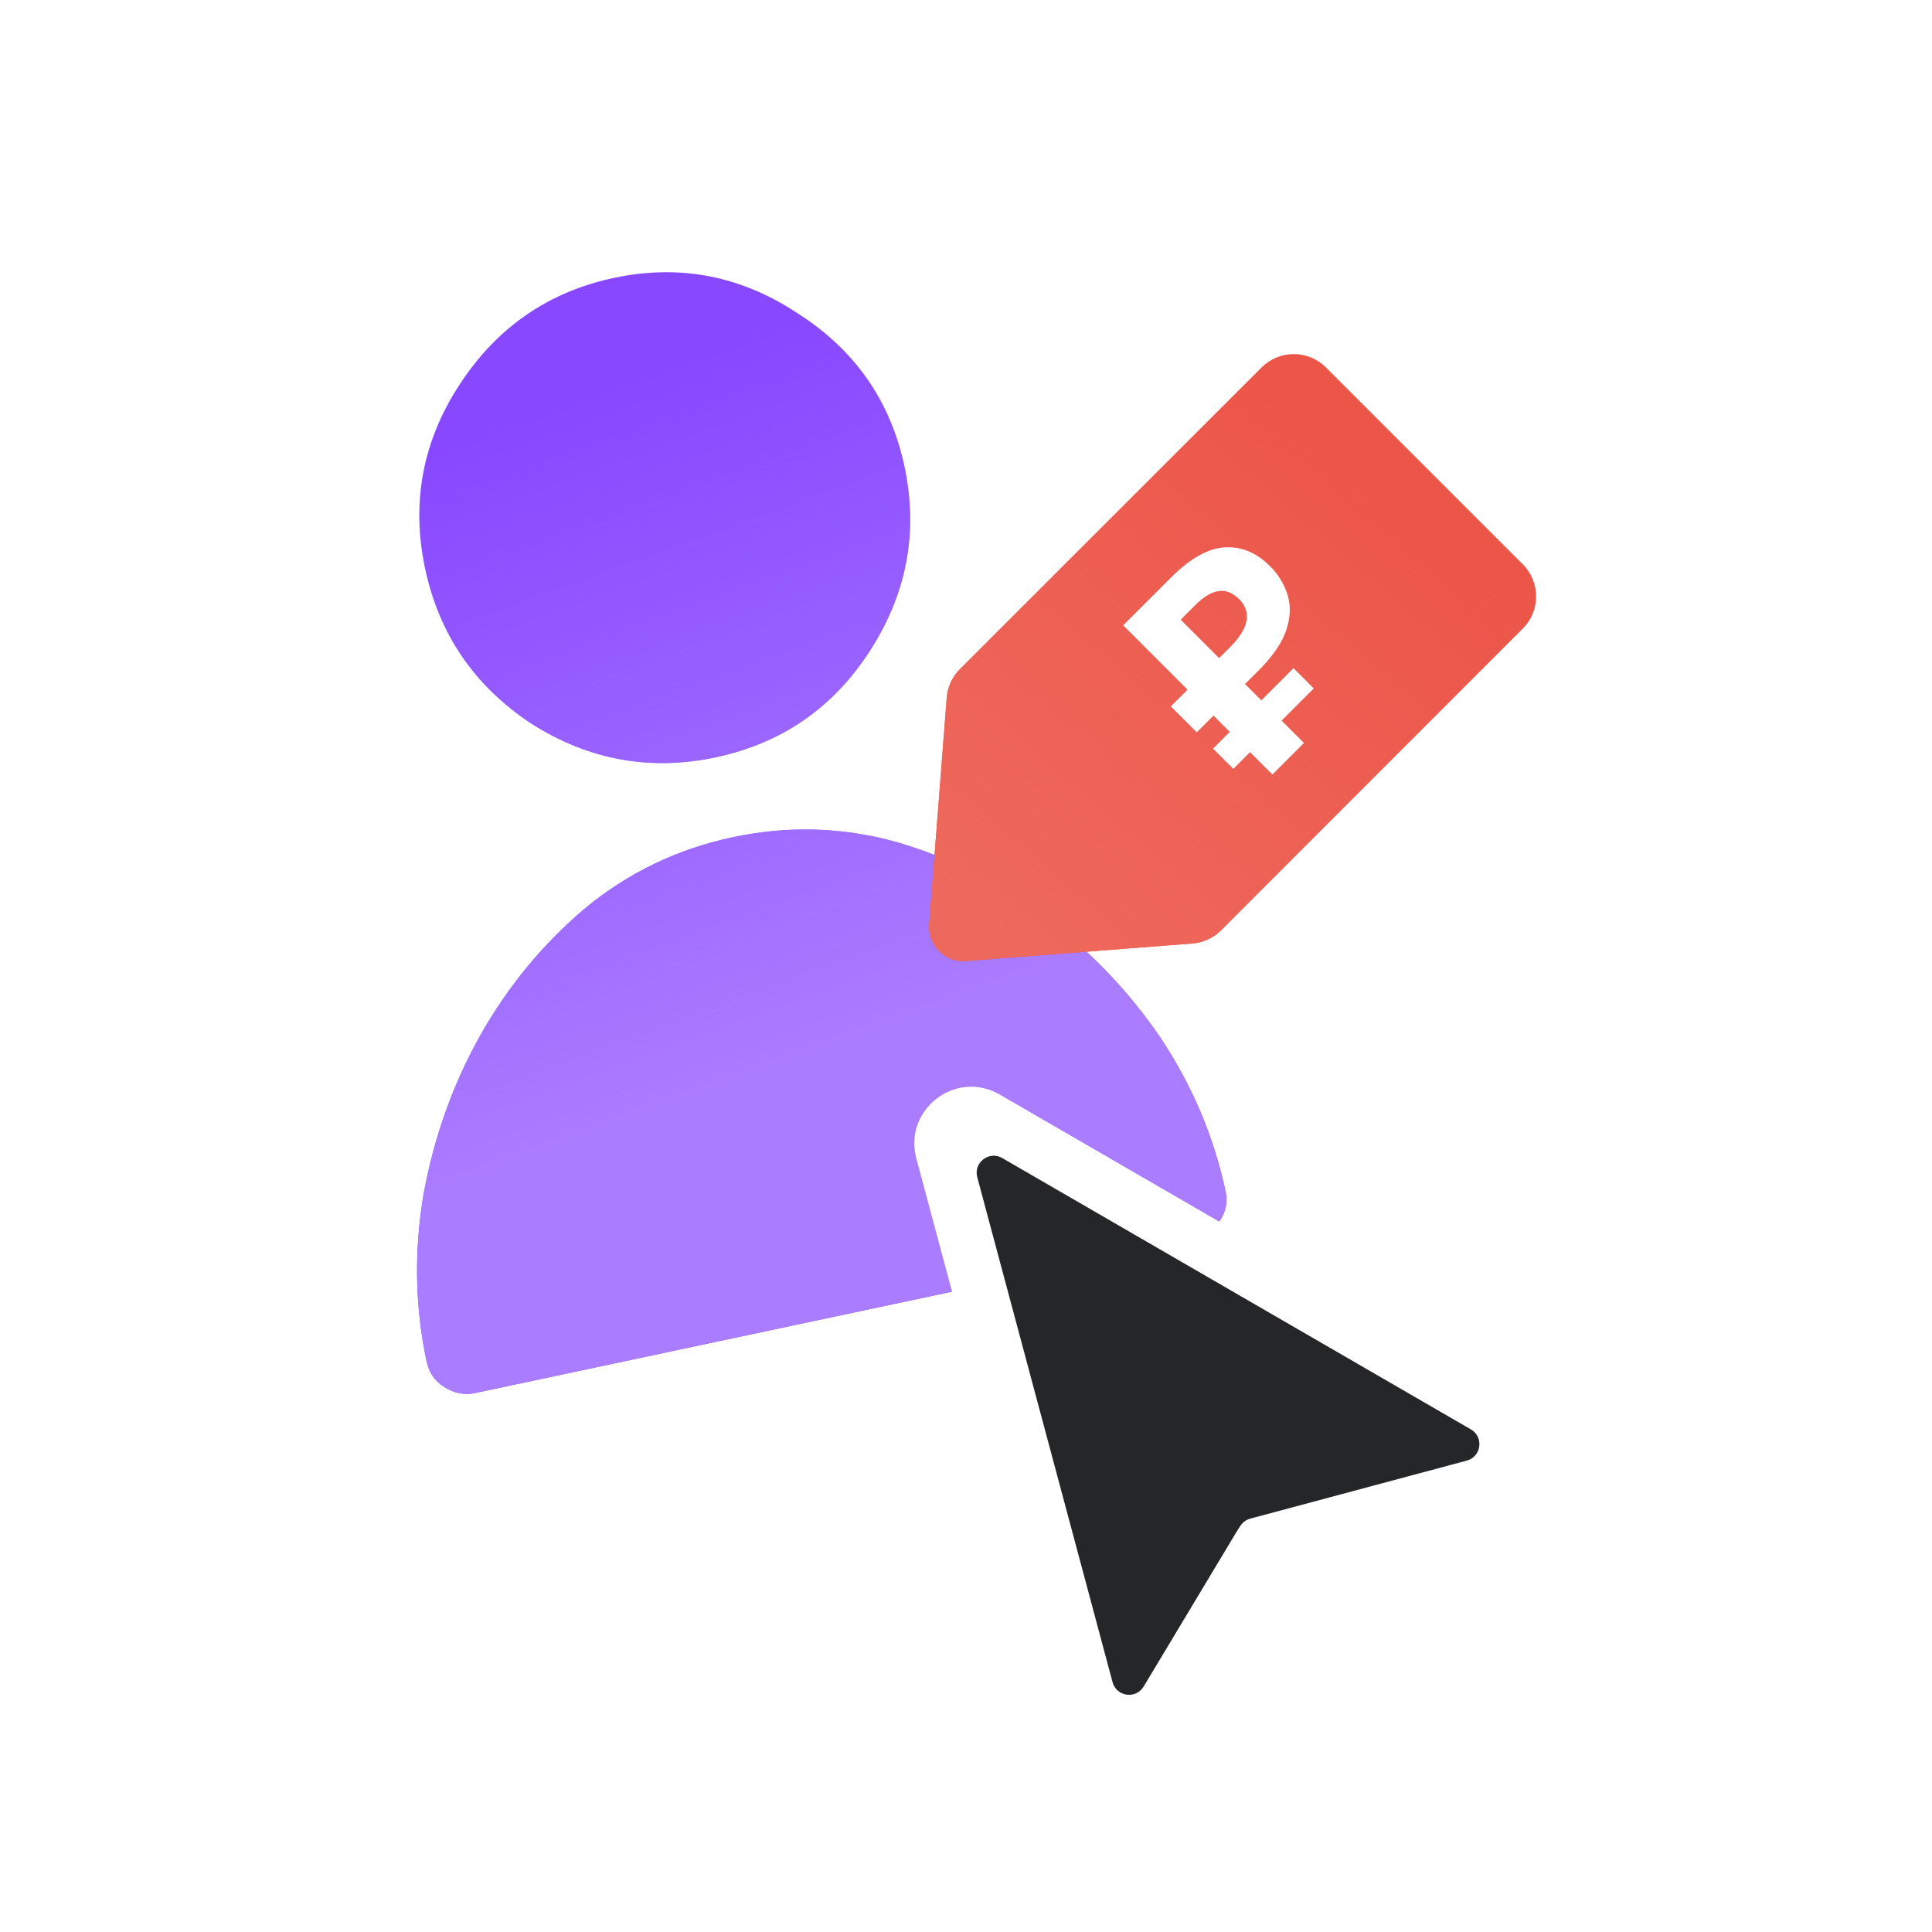
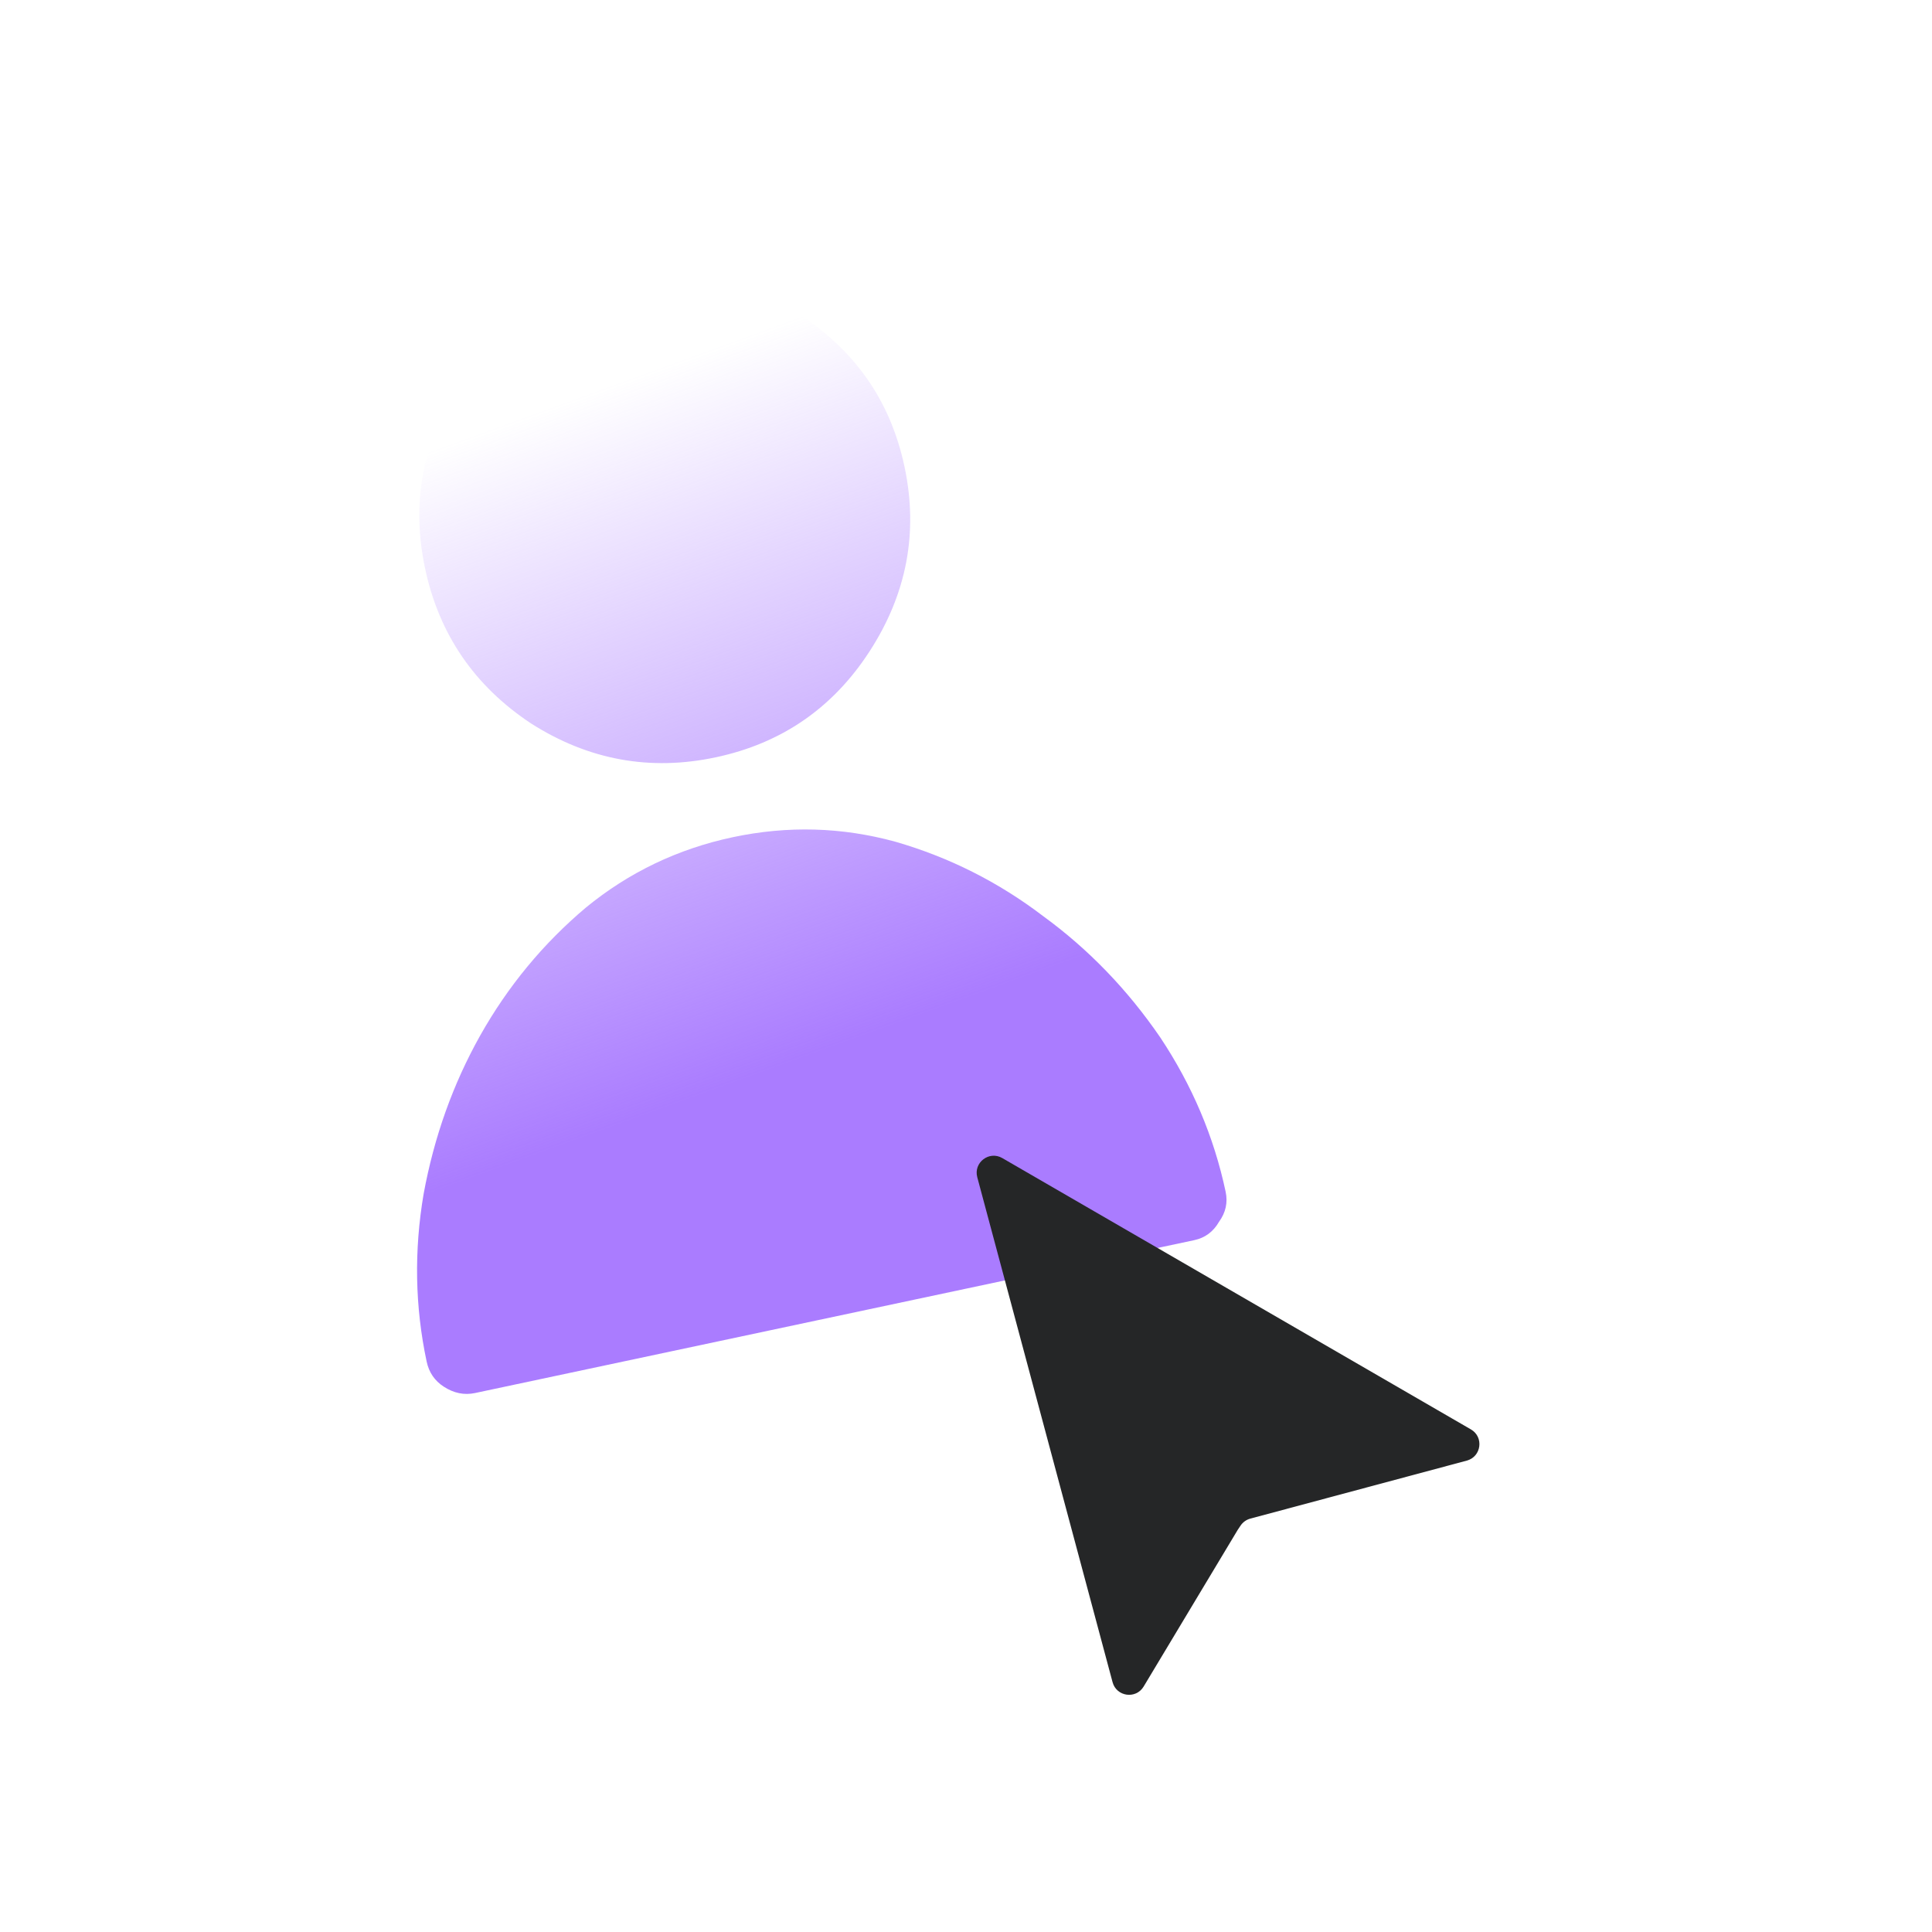
<svg xmlns="http://www.w3.org/2000/svg" width="340" height="340" viewBox="0 0 340 340" fill="none">
  <rect x="0" y="0" width="340" height="340" fill="#333333" stroke="none" />
  <g clip-path="url(#clip0_57_280)">
    <rect width="340" height="340" fill="white" />
-     <path d="M210.156 218.251L83.608 245.149C81.704 245.554 79.864 245.18 78.088 244.026C76.49 242.988 75.488 241.517 75.083 239.613C73.028 229.946 72.851 220.11 74.552 210.104C76.398 200.067 79.708 190.791 84.481 182.276C89.369 173.582 95.578 166.063 103.108 159.716C110.669 153.517 119.283 149.39 128.95 147.335C138.616 145.28 148.164 145.547 157.594 148.135C167.054 150.87 175.711 155.23 183.566 161.214C191.536 167.021 198.406 174.134 204.175 182.552C209.798 191.001 213.637 200.059 215.692 209.726C216.097 211.63 215.707 213.397 214.522 215.026C213.515 216.771 212.06 217.846 210.156 218.251ZM108.029 48.909C119.599 46.449 130.373 48.522 140.35 55.127C150.442 61.555 156.718 70.554 159.177 82.125C161.637 93.696 159.579 104.543 153.005 114.666C146.547 124.612 137.532 130.814 125.961 133.274C114.39 135.733 103.558 133.749 93.466 127.322C83.49 120.716 77.272 111.628 74.812 100.057C72.353 88.487 74.352 77.728 80.811 67.783C87.385 57.66 96.458 51.368 108.029 48.909Z" fill="#8848FF" />
    <path d="M210.156 218.251L83.608 245.149C81.704 245.554 79.864 245.18 78.088 244.026C76.49 242.988 75.488 241.517 75.083 239.613C73.028 229.946 72.851 220.11 74.552 210.104C76.398 200.067 79.708 190.791 84.481 182.276C89.369 173.582 95.578 166.063 103.108 159.716C110.669 153.517 119.283 149.39 128.95 147.335C138.616 145.28 148.164 145.547 157.594 148.135C167.054 150.87 175.711 155.23 183.566 161.214C191.536 167.021 198.406 174.134 204.175 182.552C209.798 191.001 213.637 200.059 215.692 209.726C216.097 211.63 215.707 213.397 214.522 215.026C213.515 216.771 212.06 217.846 210.156 218.251ZM108.029 48.909C119.599 46.449 130.373 48.522 140.35 55.127C150.442 61.555 156.718 70.554 159.177 82.125C161.637 93.696 159.579 104.543 153.005 114.666C146.547 124.612 137.532 130.814 125.961 133.274C114.39 135.733 103.558 133.749 93.466 127.322C83.49 120.716 77.272 111.628 74.812 100.057C72.353 88.487 74.352 77.728 80.811 67.783C87.385 57.66 96.458 51.368 108.029 48.909Z" fill="url(#paint0_linear_57_280)" />
-     <path d="M206.517 307.19C201.991 314.786 190.556 313.201 188.268 304.659L161.26 203.864C158.952 195.253 168.215 188.155 175.93 192.622L269.093 246.57C276.797 251.032 275.269 262.579 266.67 264.883L227.098 275.486C225.957 275.792 224.953 276.477 224.253 277.429L206.517 307.19Z" fill="white" />
    <path d="M176.384 203.801C174.069 202.461 171.291 204.59 171.983 207.174L195.793 296.035C196.479 298.593 199.9 299.073 201.263 296.803L217.824 269.221L218.321 268.479C218.725 267.876 219.335 267.439 220.037 267.251L258.128 257.044C260.708 256.353 261.167 252.889 258.855 251.55L176.384 203.801Z" fill="#252627" />
-     <path d="M222.024 64.657C225.148 61.533 230.214 61.533 233.338 64.657L267.986 99.305C271.11 102.43 271.11 107.495 267.986 110.619L214.883 163.722C213.533 165.072 211.746 165.895 209.842 166.042L169.965 169.123C166.295 169.406 163.237 166.349 163.521 162.678L166.602 122.801C166.749 120.898 167.571 119.11 168.921 117.76L222.024 64.657Z" fill="#EC5649" />
-     <path d="M222.024 64.657C225.148 61.533 230.214 61.533 233.338 64.657L267.986 99.305C271.11 102.43 271.11 107.495 267.986 110.619L214.883 163.722C213.533 165.072 211.746 165.895 209.842 166.042L169.965 169.123C166.295 169.406 163.237 166.349 163.521 162.678L166.602 122.801C166.749 120.898 167.571 119.11 168.921 117.76L222.024 64.657Z" fill="url(#paint1_linear_57_280)" />
    <path d="M223.919 136.301L197.666 110.048L206.049 101.664C209.432 98.281 212.582 96.504 215.499 96.332C218.441 96.136 221.113 97.24 223.515 99.642C224.937 101.064 225.954 102.718 226.567 104.606C227.18 106.493 227.118 108.565 226.383 110.82C225.672 113.05 224.042 115.44 221.493 117.99L219.103 120.38L229.472 130.749L223.919 136.301ZM217.044 135.308L213.477 131.742L227.633 117.585L231.2 121.152L217.044 135.308ZM210.609 128.874L206.049 124.314L216.823 113.541L221.382 118.1L210.609 128.874ZM216.382 113.982C217.436 112.928 218.232 111.911 218.772 110.93C219.286 109.925 219.495 108.957 219.397 108.025C219.299 107.094 218.857 106.236 218.073 105.451C216.945 104.324 215.757 103.846 214.506 104.017C213.232 104.164 211.834 104.998 210.315 106.518L207.778 109.055L214.543 115.82L216.382 113.982Z" fill="white" />
  </g>
  <defs>
    <linearGradient id="paint0_linear_57_280" x1="108.634" y1="67.333" x2="150.636" y2="182.852" gradientUnits="userSpaceOnUse">
      <stop stop-color="#AA7CFF" stop-opacity="0" />
      <stop offset="1" stop-color="#AA7CFF" />
    </linearGradient>
    <linearGradient id="paint1_linear_57_280" x1="171.5" y1="161.5" x2="240.5" y2="83" gradientUnits="userSpaceOnUse">
      <stop stop-color="#EE695D" />
      <stop offset="1" stop-color="#EE695D" stop-opacity="0" />
    </linearGradient>
    <clipPath id="clip0_57_280">
      <rect width="340" height="340" fill="white" />
    </clipPath>
  </defs>
</svg>